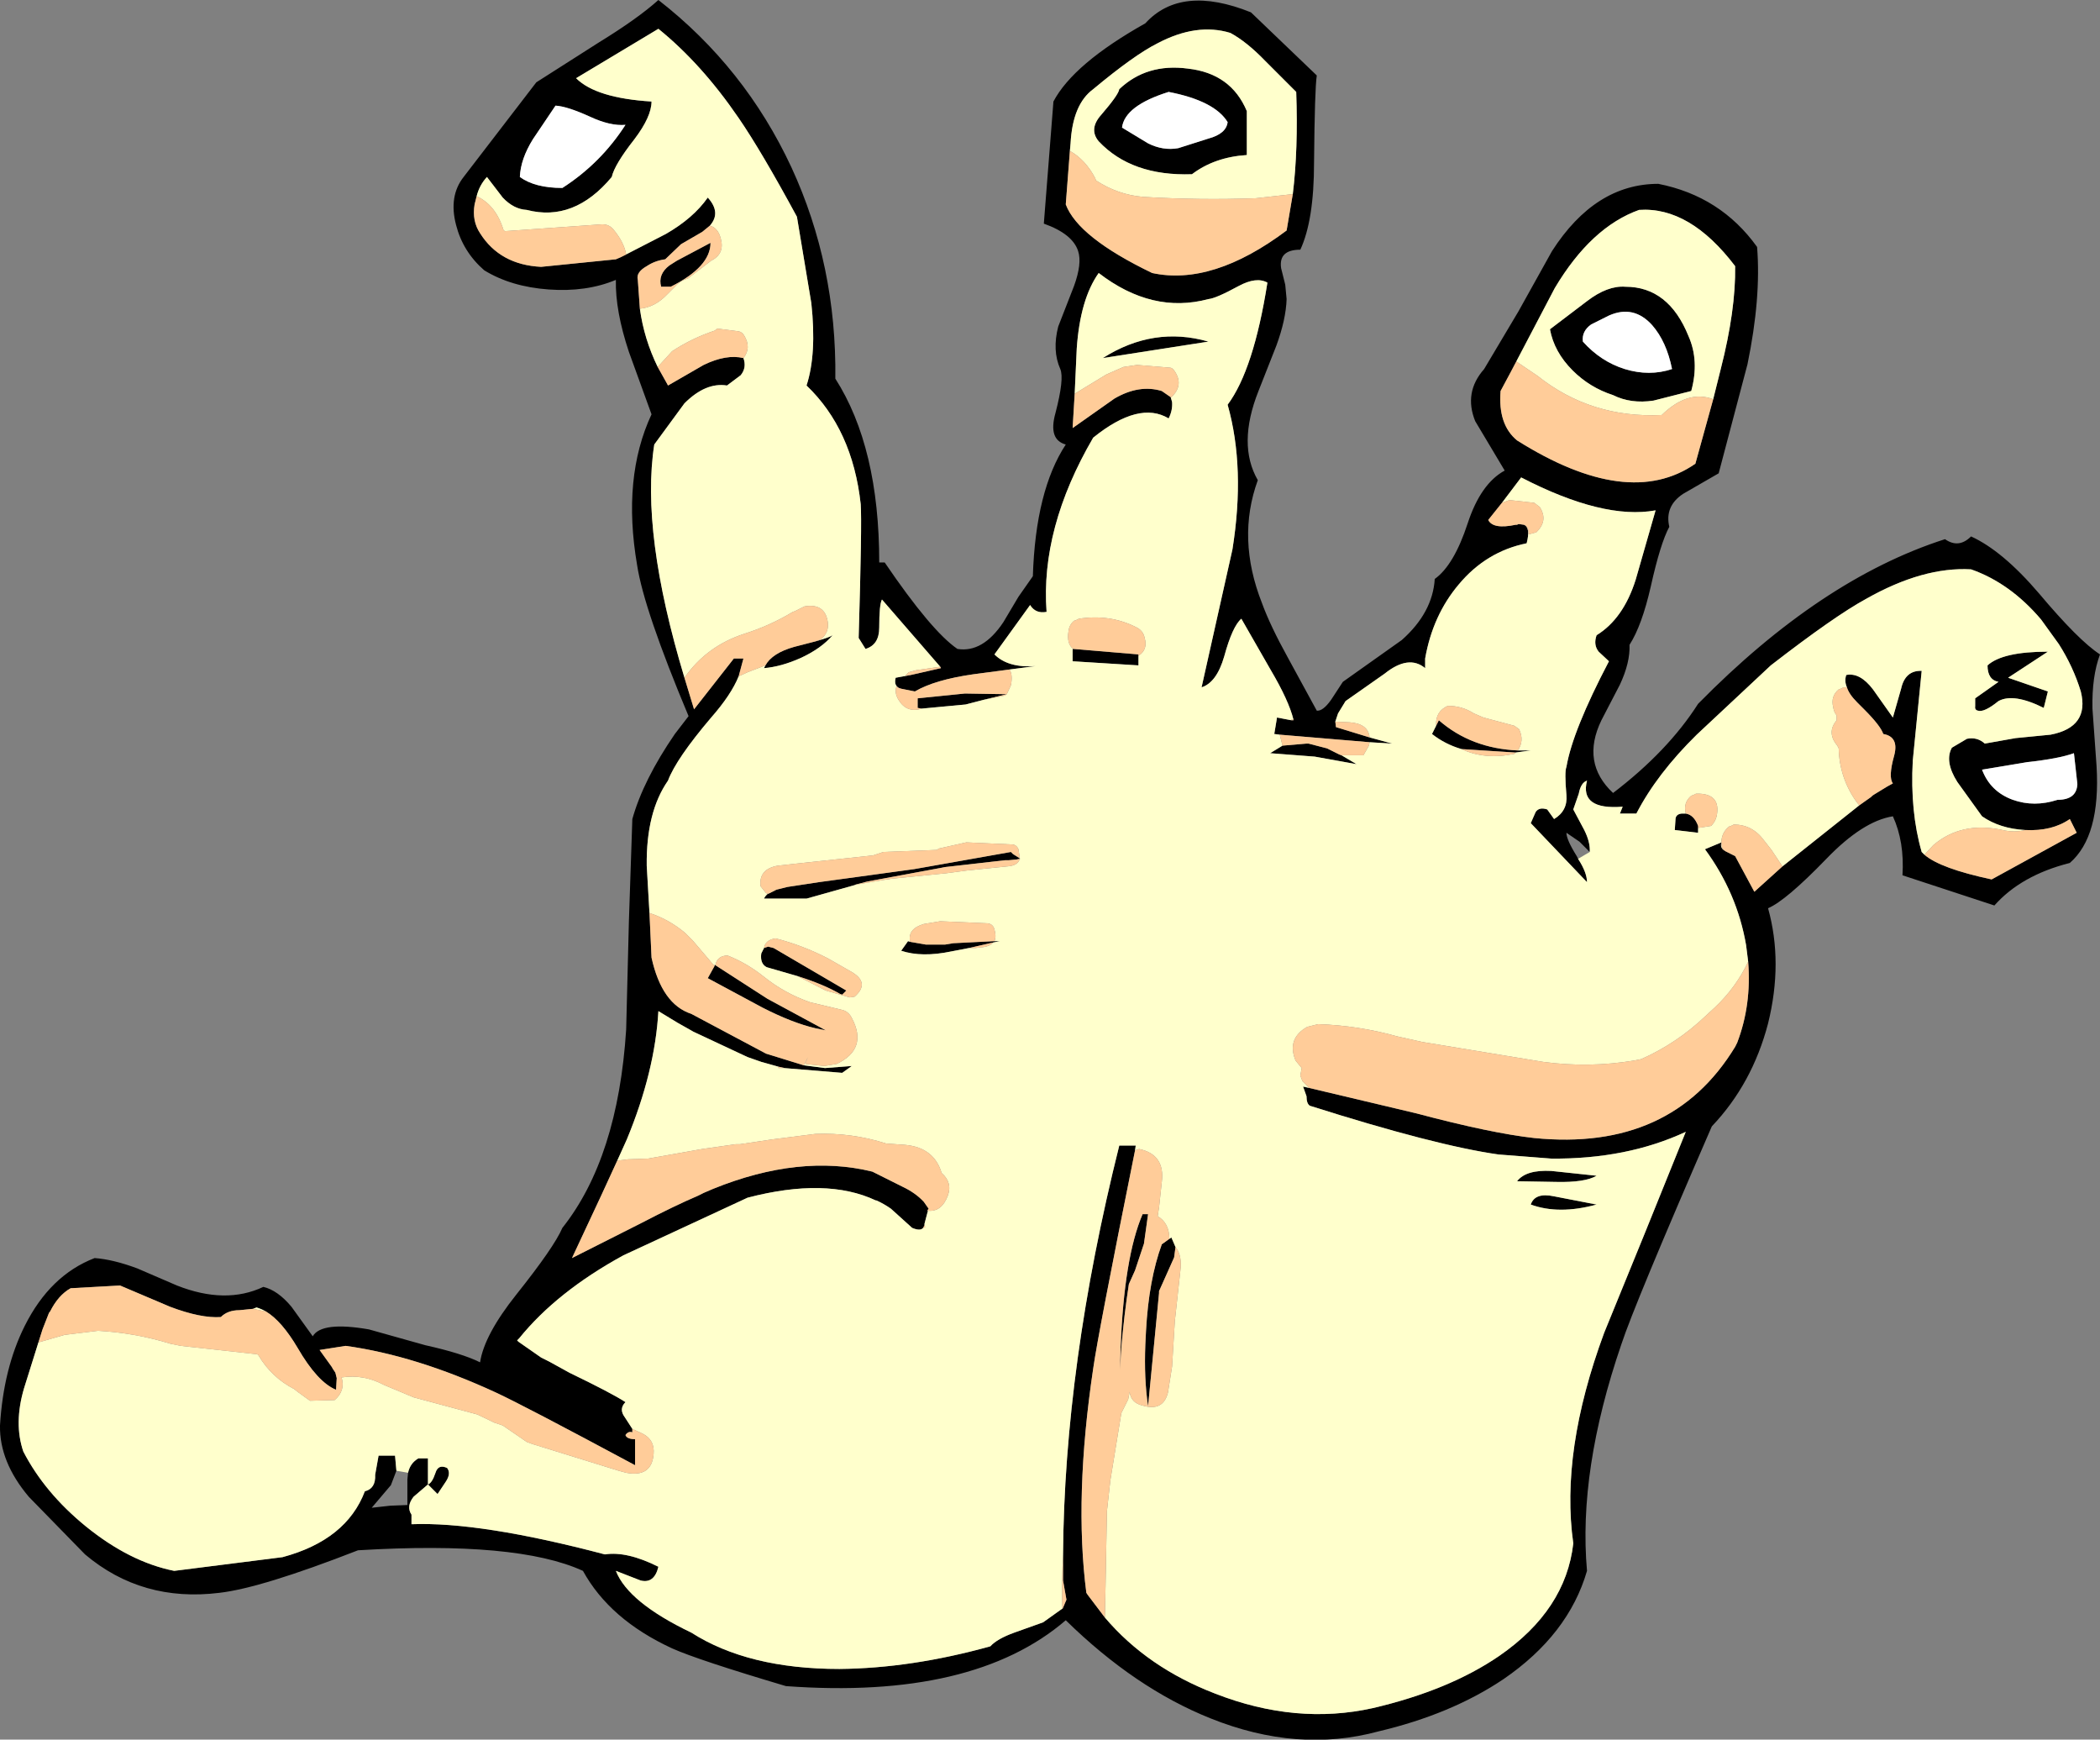
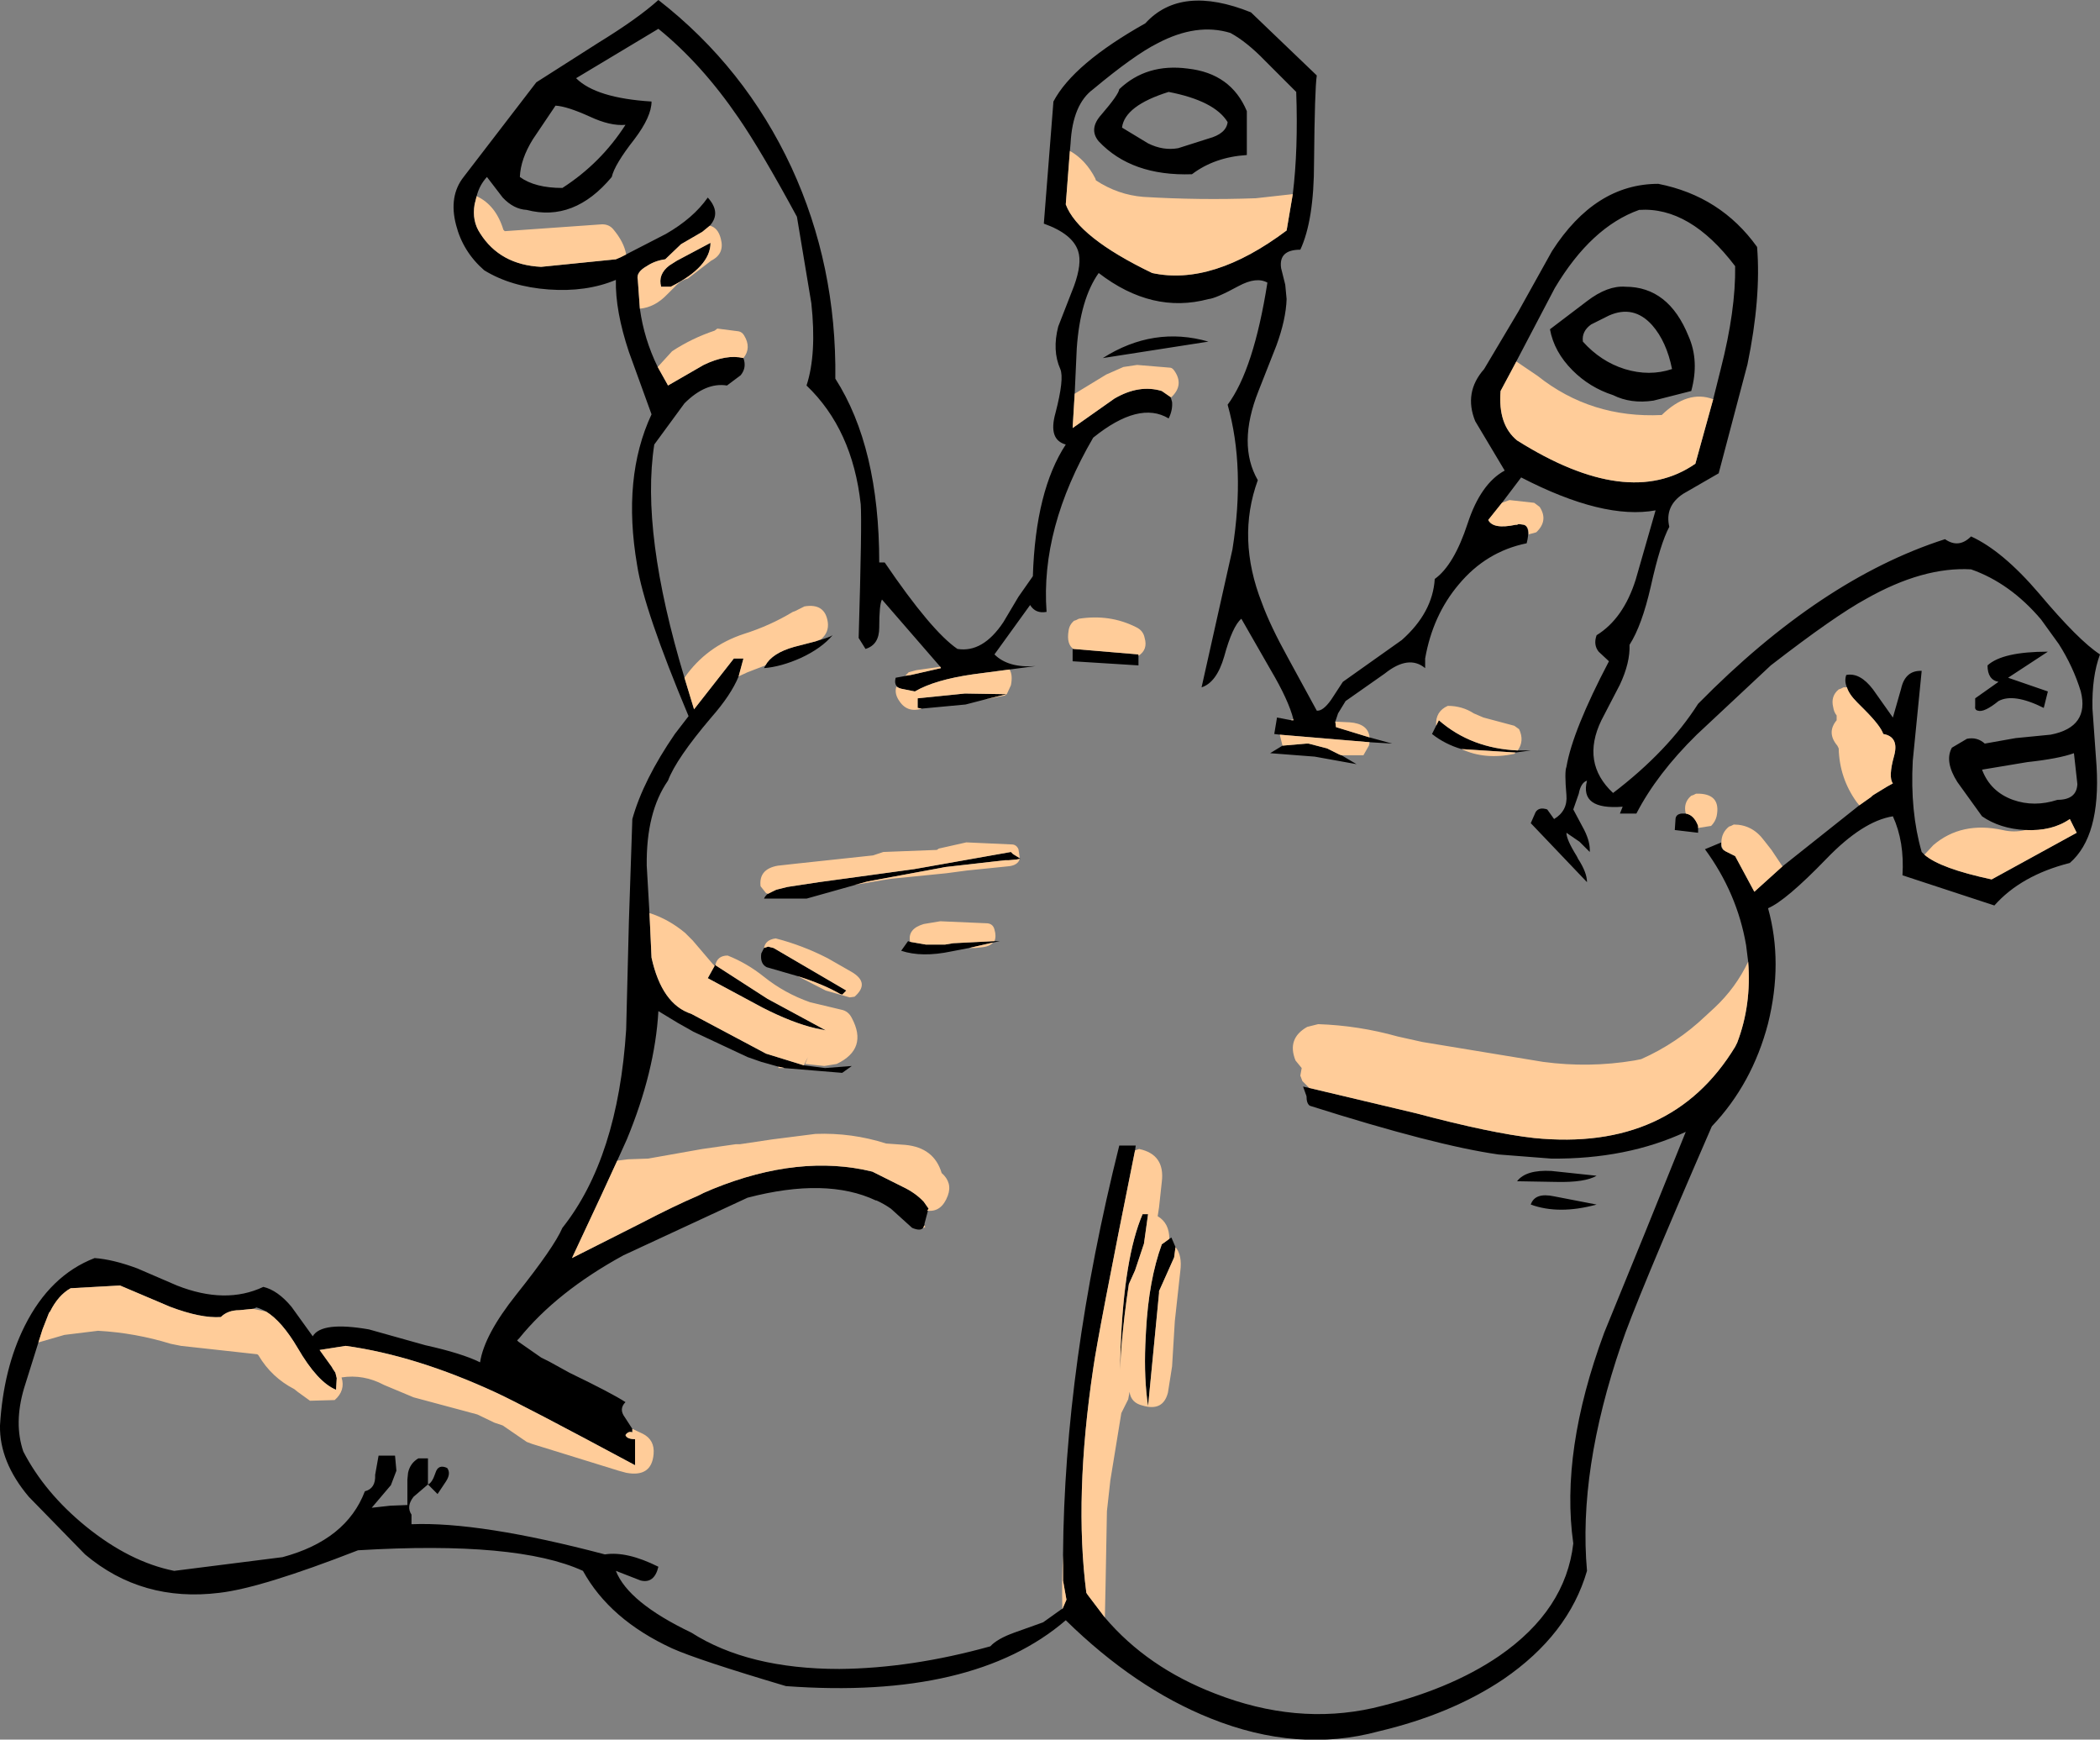
<svg xmlns="http://www.w3.org/2000/svg" height="126.8px" width="153.1px">
  <rect width="100%" height="100%" fill="#808080" stroke="none" />
  <g transform="matrix(1.0, 0.0, 0.0, 1.0, 76.05, 63.45)">
    <path d="M18.2 -49.3 Q18.6 -52.55 18.45 -56.75 L16.2 -59.0 Q14.85 -60.4 13.65 -61.05 11.2 -61.8 8.35 -60.3 6.65 -59.45 3.65 -56.95 2.15 -55.85 2.0 -53.0 L1.95 -52.45 1.65 -48.55 Q2.55 -46.15 7.95 -43.55 12.35 -42.6 17.75 -46.65 L18.2 -49.3 M4.25 -55.1 Q5.5 -56.55 5.55 -56.95 7.55 -58.85 10.55 -58.45 13.7 -58.1 14.85 -55.35 L14.85 -52.15 Q12.5 -52.0 10.85 -50.75 6.45 -50.6 4.05 -53.15 3.3 -54.05 4.25 -55.1 M7.65 -53.0 Q8.75 -52.45 9.85 -52.65 L12.05 -53.35 Q13.35 -53.7 13.45 -54.55 12.5 -56.1 9.15 -56.75 5.95 -55.75 5.75 -54.15 L7.65 -53.0 M7.45 -61.75 Q10.05 -64.6 15.15 -62.55 L19.95 -57.95 Q19.8 -57.0 19.75 -51.6 19.75 -47.4 18.75 -45.25 17.15 -45.25 17.35 -43.9 L17.65 -42.7 17.75 -41.65 Q17.7 -40.15 17.0 -38.25 L15.7 -34.95 Q14.15 -31.05 15.65 -28.45 14.1 -24.2 15.95 -19.5 16.55 -17.85 17.85 -15.5 L19.95 -11.65 Q20.4 -11.6 21.0 -12.45 L21.85 -13.75 26.15 -16.8 Q28.4 -18.8 28.55 -21.25 29.95 -22.25 30.95 -25.3 31.9 -28.2 33.65 -29.15 L31.5 -32.75 Q30.65 -34.85 32.15 -36.55 L34.65 -40.75 37.1 -45.15 Q40.25 -50.05 44.85 -50.05 49.4 -49.15 52.05 -45.45 52.35 -41.75 51.35 -36.9 L49.25 -28.95 46.65 -27.45 Q45.3 -26.55 45.65 -25.05 45.0 -23.85 44.3 -20.7 43.65 -17.85 42.75 -16.45 42.8 -15.15 42.05 -13.55 L40.7 -10.95 Q39.2 -7.85 41.55 -5.65 45.55 -8.7 47.75 -12.15 56.7 -21.25 65.75 -24.15 66.75 -23.45 67.65 -24.35 69.95 -23.3 72.6 -20.2 75.5 -16.75 77.05 -15.75 76.45 -14.15 76.5 -11.8 L76.8 -7.6 Q77.1 -2.5 74.85 -0.55 71.3 0.35 69.35 2.55 L62.65 0.35 Q62.8 -2.1 61.95 -3.95 59.75 -3.6 57.1 -0.85 54.15 2.2 52.85 2.75 53.95 6.7 52.85 11.15 51.7 15.55 48.75 18.65 43.1 31.65 42.15 34.55 39.0 43.75 39.65 51.05 38.3 55.7 33.55 58.95 29.75 61.5 24.45 62.75 18.55 64.35 12.2 61.8 6.7 59.6 1.65 54.65 -5.1 60.45 -18.75 59.45 -25.15 57.55 -27.05 56.7 -31.6 54.6 -33.55 51.05 -38.35 48.85 -49.95 49.55 -57.0 52.3 -60.05 52.65 -65.7 53.35 -69.85 49.85 L-73.95 45.65 Q-76.1 43.1 -76.05 40.45 -75.8 36.3 -74.25 33.2 -72.4 29.5 -69.15 28.25 -67.8 28.35 -66.05 29.0 L-63.15 30.25 Q-59.6 31.65 -56.85 30.35 -55.8 30.6 -54.8 31.8 L-53.25 33.95 Q-52.6 32.85 -49.15 33.45 L-45.05 34.6 Q-42.35 35.2 -41.05 35.85 -40.75 33.85 -38.4 30.9 -35.65 27.45 -35.05 26.05 -31.0 20.95 -30.4 11.6 L-30.2 3.7 -29.95 -3.75 Q-29.15 -6.6 -26.85 -9.95 L-25.85 -11.25 Q-29.1 -19.0 -29.6 -22.25 -30.7 -28.65 -28.55 -33.25 L-30.2 -37.8 Q-31.2 -40.8 -31.15 -43.05 -33.3 -42.15 -36.05 -42.35 -38.8 -42.55 -40.75 -43.75 -42.3 -45.1 -42.8 -47.05 -43.35 -49.15 -42.25 -50.55 L-36.95 -57.45 -32.4 -60.35 Q-29.55 -62.1 -28.05 -63.45 -21.75 -58.55 -18.35 -51.25 -15.05 -44.1 -15.15 -35.85 -11.95 -30.85 -11.95 -22.45 L-11.55 -22.45 Q-8.15 -17.45 -6.25 -16.15 -4.4 -15.85 -2.9 -18.1 L-1.8 -19.95 -0.75 -21.45 Q-0.55 -27.7 1.65 -31.05 0.35 -31.4 0.9 -33.35 1.55 -35.85 1.25 -36.55 0.65 -37.9 1.1 -39.65 L2.25 -42.6 Q2.85 -44.25 2.55 -45.15 2.15 -46.4 0.05 -47.15 L0.75 -56.05 Q2.2 -58.8 7.45 -61.75 M39.95 -39.8 Q39.25 -39.3 39.35 -38.55 40.65 -37.1 42.4 -36.55 44.2 -36.0 45.85 -36.55 45.45 -38.55 44.4 -39.75 43.05 -41.25 41.25 -40.45 L39.95 -39.8 M39.65 -41.5 Q41.15 -42.65 42.45 -42.55 45.6 -42.55 47.05 -38.95 47.85 -37.15 47.25 -34.95 L44.5 -34.25 Q42.85 -34.0 41.55 -34.65 39.85 -35.2 38.6 -36.45 37.25 -37.8 36.95 -39.45 L39.65 -41.5 M34.1 -36.35 L33.35 -34.95 Q33.15 -32.5 34.55 -31.35 42.65 -26.25 47.55 -29.65 L48.85 -34.35 49.4 -36.55 Q50.5 -40.85 50.45 -44.05 47.15 -48.4 43.45 -48.15 39.95 -46.9 37.3 -42.45 L34.1 -36.35 M33.45 -26.8 L32.45 -25.55 Q32.8 -24.85 34.45 -25.2 L34.55 -25.2 34.65 -25.25 34.7 -25.25 35.05 -25.2 Q35.55 -25.0 35.25 -23.85 32.3 -23.25 30.3 -20.85 28.4 -18.6 27.85 -15.45 L27.85 -14.75 Q26.65 -15.75 24.9 -14.35 L22.05 -12.35 21.5 -11.45 21.3 -10.85 21.35 -10.45 23.8 -9.7 25.45 -9.25 23.8 -9.35 17.25 -9.9 16.85 -9.95 17.05 -11.15 18.1 -10.95 18.25 -10.95 18.25 -11.0 Q17.9 -12.4 16.6 -14.6 L14.45 -18.35 Q13.8 -17.8 13.2 -15.6 12.65 -13.7 11.55 -13.35 L13.8 -23.4 Q14.75 -29.35 13.45 -33.95 15.35 -36.5 16.35 -42.85 15.55 -43.3 14.25 -42.6 12.6 -41.7 12.05 -41.65 7.95 -40.55 4.05 -43.55 2.7 -41.65 2.45 -38.05 L2.3 -34.75 2.15 -32.25 5.2 -34.4 Q7.0 -35.45 8.65 -34.95 L9.3 -34.5 9.4 -34.15 Q9.45 -33.55 9.15 -32.95 7.0 -34.25 3.65 -31.55 -0.2 -24.95 0.25 -18.85 -0.55 -18.7 -0.95 -19.35 L-3.55 -15.75 Q-2.55 -14.75 -0.55 -14.9 L-2.45 -14.65 -5.1 -14.3 Q-7.9 -13.9 -9.35 -13.05 L-10.35 -13.25 -10.5 -13.3 Q-10.9 -13.5 -10.75 -14.05 L-9.65 -14.25 -7.45 -14.75 -7.5 -14.85 -11.75 -19.75 Q-11.95 -19.4 -11.95 -17.7 -11.95 -16.45 -12.95 -16.15 L-13.45 -16.95 Q-13.2 -25.35 -13.3 -26.7 -13.9 -32.15 -17.25 -35.35 -16.5 -37.65 -16.9 -41.35 L-17.95 -47.65 Q-20.55 -52.45 -22.2 -54.85 -24.9 -58.8 -28.05 -61.35 L-34.05 -57.75 Q-32.6 -56.3 -28.55 -56.05 -28.55 -54.95 -29.8 -53.3 -31.25 -51.45 -31.45 -50.55 -34.2 -47.25 -37.65 -48.15 -38.6 -48.2 -39.4 -49.05 L-40.55 -50.55 Q-41.1 -49.95 -41.3 -49.15 L-41.45 -48.55 Q-41.65 -47.35 -41.05 -46.45 -39.6 -44.15 -36.6 -44.0 L-31.15 -44.55 -30.8 -44.7 -27.5 -46.4 Q-25.5 -47.55 -24.45 -49.05 -23.45 -47.95 -24.3 -47.0 L-24.85 -46.55 -26.4 -45.65 -27.55 -44.55 Q-28.3 -44.45 -28.9 -44.05 -29.7 -43.6 -29.55 -43.05 L-29.4 -40.95 Q-29.1 -38.75 -28.1 -36.7 L-27.4 -35.45 -27.35 -35.35 -24.75 -36.85 Q-23.1 -37.65 -21.85 -37.35 -21.6 -36.65 -22.05 -36.1 L-23.05 -35.35 Q-24.6 -35.6 -26.15 -34.05 L-28.35 -31.05 Q-29.35 -24.65 -26.15 -14.05 L-25.45 -11.75 -22.55 -15.45 -21.85 -15.45 -22.2 -14.15 Q-22.75 -12.8 -24.2 -11.15 -26.75 -8.15 -27.35 -6.55 -28.95 -4.25 -28.9 -0.35 L-28.7 3.1 -28.55 6.35 Q-27.8 9.75 -25.65 10.45 L-20.2 13.35 -17.45 14.2 -15.9 14.4 -13.95 14.25 -14.65 14.75 -18.9 14.4 -18.85 14.4 -19.3 14.3 -20.55 13.95 -21.55 13.6 -25.5 11.75 -26.65 11.1 -28.05 10.25 Q-28.3 14.65 -30.35 19.6 L-31.05 21.15 -32.2 23.65 -34.35 28.25 -29.3 25.7 Q-26.9 24.45 -25.15 23.7 L-24.75 23.5 -24.05 23.2 Q-17.75 20.65 -12.45 21.95 L-10.25 23.05 Q-9.3 23.5 -8.7 24.15 L-8.35 24.65 -8.45 24.8 -8.4 24.8 -8.65 25.75 -8.65 25.85 -8.75 26.05 Q-8.95 26.3 -9.55 26.05 L-11.1 24.65 Q-11.6 24.3 -12.15 24.05 L-12.2 24.05 Q-15.8 22.35 -21.55 23.85 L-30.6 28.05 Q-35.45 30.7 -38.2 34.1 L-38.35 34.25 -38.25 34.35 -36.6 35.5 -36.0 35.8 -34.55 36.6 -34.45 36.65 Q-31.45 38.1 -30.45 38.75 -30.95 39.25 -30.5 39.85 L-29.95 40.7 -29.95 40.95 Q-30.25 40.85 -30.45 41.15 -30.35 41.45 -29.75 41.45 L-29.75 43.35 Q-37.85 39.0 -39.9 38.05 -45.75 35.35 -50.85 34.65 L-52.75 34.95 -51.85 36.2 -51.8 36.3 -51.6 36.6 -51.5 37.0 -51.55 37.85 Q-52.9 37.3 -54.35 34.8 -55.5 32.85 -56.65 32.15 -57.0 31.95 -57.35 31.85 L-57.6 31.95 -58.6 32.05 Q-59.45 32.05 -59.95 32.55 -61.4 32.65 -63.65 31.8 L-67.3 30.25 -70.9 30.45 Q-71.8 30.95 -72.4 32.15 L-72.45 32.2 -72.5 32.3 -72.95 33.45 -73.25 34.4 -74.3 37.75 Q-75.05 40.3 -74.35 42.35 -72.8 45.35 -69.8 47.8 -66.6 50.4 -63.35 51.05 L-55.45 50.05 Q-50.8 48.8 -49.45 45.25 -48.65 45.05 -48.7 44.05 L-48.45 42.65 -47.25 42.65 -47.15 43.75 -47.55 44.8 -48.95 46.45 -47.6 46.3 -46.35 46.25 -46.35 44.4 -46.3 43.9 Q-46.15 43.2 -45.55 42.85 L-44.85 42.85 -44.85 44.75 -45.9 45.65 Q-46.45 46.35 -46.05 46.95 L-46.05 47.65 Q-41.05 47.45 -31.95 49.85 -30.35 49.6 -28.05 50.75 -28.35 52.0 -29.35 51.75 L-31.15 51.05 Q-30.25 53.35 -25.65 55.55 -21.5 58.2 -14.85 58.2 -9.6 58.15 -3.85 56.55 -3.35 56.0 -2.1 55.55 L0.0 54.8 1.4 53.8 1.4 53.85 1.7 53.15 1.45 51.75 1.45 49.9 Q1.55 36.05 5.55 20.05 L6.75 20.05 6.7 20.4 Q4.0 33.8 3.65 36.3 2.25 45.7 3.15 52.65 L3.25 52.8 4.5 54.45 Q7.6 58.1 12.55 60.0 18.45 62.3 24.05 61.05 29.6 59.75 33.25 57.25 38.1 53.9 38.65 49.05 37.7 42.35 40.9 33.7 L43.9 26.35 46.85 19.05 Q42.55 21.05 37.05 21.0 L33.2 20.7 Q28.6 20.05 19.45 17.15 19.2 17.0 19.2 16.45 L18.95 15.75 19.4 15.85 27.2 17.7 Q32.65 19.15 35.8 19.5 45.8 20.5 50.45 12.85 L50.6 12.55 Q51.65 9.8 51.4 6.65 L51.25 5.45 Q50.6 1.65 48.25 -1.55 L49.45 -2.05 Q49.35 -1.7 49.6 -1.5 L49.75 -1.4 50.45 -1.05 51.85 1.55 53.9 -0.3 59.5 -4.75 60.35 -5.35 60.45 -5.45 60.6 -5.55 61.5 -6.1 61.95 -6.35 Q61.6 -6.8 62.05 -8.4 62.4 -9.75 61.25 -9.95 61.05 -10.55 59.85 -11.75 L59.45 -12.15 59.35 -12.25 Q58.75 -12.85 58.6 -13.35 58.4 -13.8 58.55 -14.25 59.55 -14.45 60.5 -13.2 L61.95 -11.15 62.55 -13.25 Q62.85 -14.6 64.05 -14.55 L63.4 -8.0 Q63.2 -4.3 64.05 -1.35 L64.25 -1.15 Q65.4 -0.15 69.15 0.65 L75.35 -2.75 74.85 -3.75 Q73.55 -2.85 71.6 -2.95 69.75 -3.05 68.45 -3.95 L66.65 -6.45 Q65.7 -7.95 66.25 -8.95 L67.35 -9.6 Q68.1 -9.75 68.65 -9.25 L70.9 -9.65 73.45 -9.9 Q76.3 -10.45 75.65 -13.05 75.1 -14.85 74.05 -16.5 L72.75 -18.3 Q70.5 -20.95 67.65 -21.95 64.15 -22.15 60.0 -19.8 57.7 -18.55 53.05 -14.95 L47.65 -9.9 Q44.75 -7.05 43.25 -4.15 L42.05 -4.15 42.25 -4.65 Q39.1 -4.4 39.65 -6.55 39.2 -6.4 39.05 -5.6 L38.65 -4.45 39.45 -2.95 Q39.9 -2.05 39.85 -1.35 L39.1 -2.1 38.15 -2.75 Q38.15 -2.25 38.9 -1.05 L39.0 -0.85 Q39.65 0.15 39.65 0.85 L35.55 -3.45 35.9 -4.25 Q36.15 -4.65 36.75 -4.45 L37.25 -3.75 Q38.25 -4.35 38.15 -5.5 38.0 -7.2 38.15 -7.55 38.6 -10.2 41.25 -15.25 L40.5 -15.95 Q40.1 -16.45 40.35 -17.15 42.3 -18.35 43.2 -21.2 L44.65 -26.25 Q40.85 -25.55 34.85 -28.65 L33.45 -26.8 M4.35 -37.35 Q8.05 -39.7 12.05 -38.55 L4.35 -37.35 M6.95 -15.65 L6.95 -14.95 2.15 -15.25 2.15 -16.15 2.2 -16.15 6.95 -15.75 6.95 -15.65 M21.75 -8.4 L22.85 -7.75 19.8 -8.3 16.55 -8.55 17.45 -9.1 19.2 -9.25 19.3 -9.25 19.35 -9.25 20.7 -8.9 21.2 -8.65 21.6 -8.45 21.75 -8.4 M30.5 -8.85 Q29.3 -9.2 28.35 -9.95 L28.65 -10.55 28.85 -10.95 Q31.2 -8.9 34.6 -8.75 L35.55 -8.75 34.45 -8.6 34.4 -8.6 30.5 -8.85 M47.75 -3.1 L47.75 -2.75 46.05 -2.95 46.1 -3.7 Q46.1 -4.1 46.55 -4.15 L46.85 -4.15 Q47.45 -4.05 47.75 -3.25 L47.75 -3.1 M69.65 -13.75 Q68.85 -13.9 68.85 -14.95 69.95 -15.95 73.25 -15.95 L70.35 -14.05 73.25 -13.05 72.95 -11.85 Q70.75 -12.95 69.65 -12.35 68.6 -11.5 68.15 -11.65 67.9 -11.7 67.95 -12.0 L67.95 -12.55 69.65 -13.75 M68.45 -7.35 Q69.05 -5.75 70.7 -5.15 72.25 -4.6 73.95 -5.15 75.35 -5.15 75.4 -6.3 L75.15 -8.55 Q74.05 -8.15 71.75 -7.9 L68.45 -7.35 M34.55 22.65 Q35.2 21.8 37.05 21.9 L40.35 22.25 Q39.5 22.75 37.4 22.7 L34.55 22.65 M37.25 23.75 L40.35 24.35 Q37.6 25.1 35.55 24.35 35.85 23.45 37.25 23.75 M9.2 26.85 L9.35 26.75 9.65 27.45 9.55 28.2 9.35 28.65 8.5 30.55 8.45 30.65 8.45 30.85 8.45 30.8 7.65 39.05 Q7.35 37.05 7.45 34.55 L7.5 33.55 Q7.7 29.85 8.65 27.25 L9.2 26.85 M6.25 30.15 Q5.9 32.4 5.7 34.8 L5.6 36.4 5.65 34.75 Q5.9 28.2 7.25 25.05 L7.65 25.05 7.35 27.2 6.7 29.15 6.25 30.15 M8.5 30.55 L8.55 30.45 8.5 30.55 M-37.2 -53.3 Q-38.1 -51.85 -38.15 -50.55 -37.05 -49.75 -35.05 -49.75 -32.25 -51.55 -30.45 -54.35 -31.55 -54.25 -33.05 -54.95 -34.7 -55.7 -35.55 -55.75 L-37.2 -53.3 M-26.7 -44.45 L-24.25 -45.75 Q-24.25 -44.0 -27.15 -42.55 L-27.85 -42.55 Q-28.1 -43.45 -27.25 -44.1 L-26.7 -44.45 M-16.6 -16.7 Q-15.55 -17.0 -15.35 -17.15 -16.15 -16.2 -17.65 -15.5 -19.1 -14.85 -20.35 -14.75 L-20.25 -14.95 Q-19.75 -15.85 -18.15 -16.3 L-16.6 -16.7 M-8.85 -11.8 L-9.15 -11.85 -9.15 -12.55 -5.7 -12.9 -2.65 -12.85 -4.3 -12.45 -5.65 -12.1 -8.85 -11.8 M-2.2 -1.2 L-1.65 -0.85 -1.7 -0.85 -1.95 -0.8 -2.5 -0.75 -2.75 -0.75 -7.15 -0.25 -7.4 -0.2 -12.8 0.8 -17.25 2.05 -20.35 2.05 Q-20.15 1.6 -19.45 1.4 L-18.65 1.2 -16.35 0.85 -9.4 -0.1 -2.35 -1.35 -2.2 -1.2 M-5.4 5.65 L-6.7 5.9 Q-8.85 6.35 -10.35 5.85 L-9.85 5.15 -9.7 5.2 -8.55 5.4 -7.15 5.4 -6.55 5.3 -3.55 5.15 -3.15 5.15 -3.65 5.25 -5.4 5.65 M-20.35 5.65 L-20.05 5.55 -19.65 5.65 -14.35 8.75 -14.65 9.05 -14.8 9.0 Q-16.0 8.3 -17.9 7.7 L-20.15 7.05 Q-20.65 6.8 -20.55 6.05 L-20.35 5.65 M-23.9 6.9 L-20.1 9.35 -16.4 11.35 -15.85 11.65 -16.6 11.5 Q-18.3 11.1 -20.45 10.0 L-24.45 7.85 -23.95 6.95 -23.95 6.85 -23.9 6.9 M-44.85 44.75 Q-44.55 44.65 -44.3 43.9 -44.1 43.25 -43.45 43.55 -43.15 43.95 -43.55 44.55 L-44.15 45.45 -44.85 44.75" fill="#000000" fill-rule="evenodd" stroke="none" />
-     <path d="M7.65 -53.0 L5.75 -54.15 Q5.95 -55.75 9.15 -56.75 12.5 -56.1 13.45 -54.55 13.35 -53.7 12.05 -53.35 L9.85 -52.65 Q8.75 -52.45 7.65 -53.0 M39.95 -39.8 L41.25 -40.45 Q43.05 -41.25 44.4 -39.75 45.45 -38.55 45.85 -36.55 44.2 -36.0 42.4 -36.55 40.65 -37.1 39.35 -38.55 39.25 -39.3 39.95 -39.8 M68.45 -7.35 L71.75 -7.9 Q74.05 -8.15 75.15 -8.55 L75.4 -6.3 Q75.35 -5.15 73.95 -5.15 72.25 -4.6 70.7 -5.15 69.05 -5.75 68.45 -7.35 M-37.2 -53.3 L-35.55 -55.75 Q-34.7 -55.7 -33.05 -54.95 -31.55 -54.25 -30.45 -54.35 -32.25 -51.55 -35.05 -49.75 -37.05 -49.75 -38.15 -50.55 -38.1 -51.85 -37.2 -53.3" fill="#ffffff" fill-rule="evenodd" stroke="none" />
-     <path d="M1.95 -52.45 L2.0 -53.0 Q2.15 -55.85 3.65 -56.95 6.65 -59.45 8.35 -60.3 11.2 -61.8 13.65 -61.05 14.85 -60.4 16.2 -59.0 L18.45 -56.75 Q18.6 -52.55 18.2 -49.3 L15.5 -49.0 Q11.4 -48.85 7.3 -49.1 5.45 -49.25 3.85 -50.3 L3.8 -50.45 Q3.1 -51.8 1.95 -52.45 M4.25 -55.1 Q3.3 -54.05 4.05 -53.15 6.45 -50.6 10.85 -50.75 12.5 -52.0 14.85 -52.15 L14.85 -55.35 Q13.7 -58.1 10.55 -58.45 7.55 -58.85 5.55 -56.95 5.5 -56.55 4.25 -55.1 M39.65 -41.5 L36.95 -39.45 Q37.25 -37.8 38.6 -36.45 39.85 -35.2 41.55 -34.65 42.85 -34.0 44.5 -34.25 L47.25 -34.95 Q47.85 -37.15 47.05 -38.95 45.6 -42.55 42.45 -42.55 41.15 -42.65 39.65 -41.5 M34.1 -36.35 L37.3 -42.45 Q39.95 -46.9 43.45 -48.15 47.15 -48.4 50.45 -44.05 50.5 -40.85 49.4 -36.55 L48.85 -34.35 Q47.0 -35.05 45.1 -33.2 39.95 -32.95 36.05 -36.05 L34.5 -37.1 34.1 -36.35 M33.45 -26.8 L34.85 -28.65 Q40.85 -25.55 44.65 -26.25 L43.2 -21.2 Q42.3 -18.35 40.35 -17.15 40.1 -16.45 40.5 -15.95 L41.25 -15.25 Q38.6 -10.2 38.15 -7.55 38.0 -7.2 38.15 -5.5 38.25 -4.35 37.25 -3.75 L36.75 -4.45 Q36.15 -4.65 35.9 -4.25 L35.55 -3.45 39.65 0.85 Q39.65 0.15 39.0 -0.85 L39.85 -1.35 Q39.9 -2.05 39.45 -2.95 L38.65 -4.45 39.05 -5.6 Q39.2 -6.4 39.65 -6.55 39.1 -4.4 42.25 -4.65 L42.05 -4.15 43.25 -4.15 Q44.75 -7.05 47.65 -9.9 L53.05 -14.95 Q57.7 -18.55 60.0 -19.8 64.15 -22.15 67.65 -21.95 70.5 -20.95 72.75 -18.3 L74.05 -16.5 Q75.1 -14.85 75.65 -13.05 76.3 -10.45 73.45 -9.9 L70.9 -9.65 68.65 -9.25 Q68.1 -9.75 67.35 -9.6 L66.25 -8.95 Q65.7 -7.95 66.65 -6.45 L68.45 -3.95 Q69.75 -3.05 71.6 -2.95 70.8 -2.75 69.95 -2.95 66.95 -3.6 64.9 -1.85 L64.25 -1.15 64.05 -1.35 Q63.2 -4.3 63.4 -8.0 L64.05 -14.55 Q62.85 -14.6 62.55 -13.25 L61.95 -11.15 60.5 -13.2 Q59.55 -14.45 58.55 -14.25 58.4 -13.8 58.6 -13.35 L58.35 -13.35 58.15 -13.25 58.0 -13.2 Q57.4 -12.7 57.6 -11.9 57.65 -11.55 57.85 -11.3 L57.85 -10.95 Q57.1 -10.05 57.9 -9.1 L58.0 -8.9 Q58.05 -6.75 59.3 -5.0 L59.5 -4.75 53.9 -0.3 53.1 -1.5 52.55 -2.2 Q51.7 -3.35 50.35 -3.35 L50.15 -3.25 50.0 -3.2 Q49.45 -2.75 49.45 -2.05 L48.25 -1.55 Q50.6 1.65 51.25 5.45 L51.4 6.65 Q50.5 8.55 48.95 10.0 L48.3 10.6 Q46.2 12.6 43.6 13.75 L43.1 13.85 Q39.8 14.4 36.45 13.95 L27.65 12.5 25.85 12.1 Q23.0 11.3 20.05 11.2 L19.25 11.4 Q17.75 12.25 18.4 13.85 L18.85 14.4 18.75 14.95 18.9 15.35 19.4 15.85 18.95 15.75 19.2 16.45 Q19.2 17.0 19.45 17.15 28.6 20.05 33.2 20.7 L37.05 21.0 Q42.55 21.05 46.85 19.05 L43.9 26.35 40.9 33.7 Q37.7 42.35 38.65 49.05 38.1 53.9 33.25 57.25 29.6 59.75 24.05 61.05 18.45 62.3 12.55 60.0 7.6 58.1 4.5 54.45 L4.55 52.15 4.65 46.7 4.9 44.45 5.7 39.55 6.2 38.55 6.3 38.0 Q6.4 38.8 7.25 39.0 8.75 39.45 9.1 38.05 L9.4 36.15 9.6 32.85 10.0 29.2 Q10.15 28.05 9.65 27.45 L9.35 26.75 9.2 26.85 Q9.2 25.7 8.35 25.2 L8.45 24.55 8.65 22.7 Q8.9 20.7 7.0 20.3 L6.7 20.4 6.75 20.05 5.55 20.05 Q1.55 36.05 1.45 49.9 1.35 51.85 1.4 53.8 L0.0 54.8 -2.1 55.55 Q-3.35 56.0 -3.85 56.55 -9.6 58.15 -14.85 58.2 -21.5 58.2 -25.65 55.55 -30.25 53.35 -31.15 51.05 L-29.35 51.75 Q-28.35 52.0 -28.05 50.75 -30.35 49.6 -31.95 49.85 -41.05 47.45 -46.05 47.65 L-46.05 46.95 Q-46.45 46.35 -45.9 45.65 L-44.85 44.75 -44.85 42.85 -45.55 42.85 Q-46.15 43.2 -46.3 43.9 L-47.15 43.75 -47.25 42.65 -48.45 42.65 -48.7 44.05 Q-48.65 45.05 -49.45 45.25 -50.8 48.8 -55.45 50.05 L-63.35 51.05 Q-66.6 50.4 -69.8 47.8 -72.8 45.35 -74.35 42.35 -75.05 40.3 -74.3 37.75 L-73.25 34.4 -71.35 33.85 -68.9 33.55 Q-66.2 33.7 -63.6 34.5 L-62.85 34.65 -57.4 35.25 Q-57.25 35.25 -57.2 35.35 -56.25 36.95 -54.6 37.8 L-54.35 38.0 -53.45 38.65 -51.65 38.6 Q-50.85 37.9 -51.15 36.95 -49.55 36.7 -48.05 37.5 L-45.9 38.4 -41.25 39.65 -40.0 40.25 -39.4 40.45 -37.65 41.65 -37.25 41.8 -30.95 43.75 -30.4 43.9 Q-28.55 44.25 -28.4 42.55 -28.3 41.5 -29.2 41.05 L-29.95 40.7 -30.5 39.85 Q-30.95 39.25 -30.45 38.75 -31.45 38.1 -34.45 36.65 L-34.55 36.6 -36.0 35.8 -36.6 35.5 -38.25 34.35 -38.35 34.25 -38.2 34.1 Q-35.45 30.7 -30.6 28.05 L-21.55 23.85 Q-15.8 22.35 -12.2 24.05 L-12.15 24.05 Q-11.6 24.3 -11.1 24.65 L-9.55 26.05 Q-8.95 26.3 -8.75 26.05 L-8.6 26.0 -8.65 25.85 -8.65 25.75 -8.4 24.8 Q-7.4 24.9 -6.95 23.7 -6.6 22.75 -7.4 22.05 -7.95 20.2 -10.05 20.0 L-11.45 19.9 Q-13.95 19.1 -16.6 19.2 L-19.75 19.6 -22.1 19.95 -22.4 19.95 -24.85 20.3 -28.8 21.0 -30.25 21.05 -31.05 21.15 -30.35 19.6 Q-28.3 14.65 -28.05 10.25 L-26.65 11.1 -25.85 11.55 -25.5 11.75 -21.55 13.6 -20.55 13.95 -19.3 14.3 -19.3 14.4 -18.9 14.4 -14.65 14.75 -13.95 14.25 -15.9 14.4 -17.45 14.2 -17.15 13.6 -17.35 14.1 -15.95 14.25 -15.05 14.1 Q-12.75 13.0 -13.95 10.75 -14.2 10.25 -14.7 10.15 L-17.0 9.6 Q-18.85 8.95 -20.35 7.75 -21.6 6.75 -23.0 6.2 -23.75 6.2 -23.9 6.9 L-23.95 6.85 -23.95 6.95 -24.1 6.8 -25.55 5.1 -26.1 4.55 Q-27.3 3.55 -28.7 3.1 L-28.9 -0.35 Q-28.95 -4.25 -27.35 -6.55 -26.75 -8.15 -24.2 -11.15 -22.75 -12.8 -22.2 -14.15 L-21.55 -14.45 -20.25 -14.95 -20.35 -14.75 Q-19.1 -14.85 -17.65 -15.5 -16.15 -16.2 -15.35 -17.15 -15.55 -17.0 -16.6 -16.7 L-16.2 -16.85 Q-15.6 -17.35 -15.7 -18.1 -15.9 -19.5 -17.4 -19.25 L-18.1 -18.9 -18.25 -18.85 Q-19.9 -17.85 -21.8 -17.25 -24.55 -16.35 -26.15 -14.05 -29.35 -24.65 -28.35 -31.05 L-26.15 -34.05 Q-24.6 -35.6 -23.05 -35.35 L-22.05 -36.1 Q-21.6 -36.65 -21.85 -37.35 -21.25 -38.1 -21.8 -39.0 -21.95 -39.25 -22.2 -39.3 L-23.75 -39.5 -23.95 -39.35 Q-25.6 -38.8 -27.05 -37.85 L-28.1 -36.7 Q-29.1 -38.75 -29.4 -40.95 -28.3 -41.05 -27.4 -42.0 L-26.85 -42.55 Q-26.45 -43.0 -25.9 -43.15 L-24.2 -44.45 Q-23.2 -44.95 -23.5 -46.05 -23.7 -46.85 -24.3 -47.0 -23.45 -47.95 -24.45 -49.05 -25.5 -47.55 -27.5 -46.4 L-30.8 -44.7 -30.4 -44.9 Q-30.55 -45.8 -31.35 -46.75 -31.65 -47.1 -32.15 -47.1 L-39.25 -46.6 -39.35 -46.7 Q-39.9 -48.5 -41.3 -49.15 -41.1 -49.95 -40.55 -50.55 L-39.4 -49.05 Q-38.6 -48.2 -37.65 -48.15 -34.2 -47.25 -31.45 -50.55 -31.25 -51.45 -29.8 -53.3 -28.55 -54.95 -28.55 -56.05 -32.6 -56.3 -34.05 -57.75 L-28.05 -61.35 Q-24.9 -58.8 -22.2 -54.85 -20.55 -52.45 -17.95 -47.65 L-16.9 -41.35 Q-16.5 -37.65 -17.25 -35.35 -13.9 -32.15 -13.3 -26.7 -13.2 -25.35 -13.45 -16.95 L-12.95 -16.15 Q-11.95 -16.45 -11.95 -17.7 -11.95 -19.4 -11.75 -19.75 L-7.5 -14.85 -9.25 -14.6 -9.8 -14.45 -10.05 -14.2 -9.65 -14.25 -10.75 -14.05 Q-10.9 -13.5 -10.5 -13.3 L-10.7 -13.4 Q-10.85 -12.95 -10.55 -12.45 -9.95 -11.45 -8.85 -11.8 L-5.65 -12.1 -4.3 -12.45 -2.8 -12.75 -2.65 -12.85 -2.35 -13.5 Q-2.2 -14.25 -2.45 -14.65 L-0.55 -14.9 Q-2.55 -14.75 -3.55 -15.75 L-0.95 -19.35 Q-0.55 -18.7 0.25 -18.85 -0.2 -24.95 3.65 -31.55 7.0 -34.25 9.15 -32.95 9.45 -33.55 9.4 -34.15 L9.3 -34.5 9.35 -34.5 Q10.3 -35.4 9.55 -36.45 9.4 -36.65 9.25 -36.65 L6.85 -36.85 5.85 -36.7 4.6 -36.15 2.3 -34.75 2.45 -38.05 Q2.7 -41.65 4.05 -43.55 7.95 -40.55 12.05 -41.65 12.6 -41.7 14.25 -42.6 15.55 -43.3 16.35 -42.85 15.35 -36.5 13.45 -33.95 14.75 -29.35 13.8 -23.4 L11.55 -13.35 Q12.65 -13.7 13.2 -15.6 13.8 -17.8 14.45 -18.35 L16.6 -14.6 Q17.9 -12.4 18.25 -11.0 L18.1 -11.0 18.1 -10.95 17.05 -11.15 16.85 -9.95 17.25 -9.9 17.45 -9.1 16.55 -8.55 19.8 -8.3 22.85 -7.75 21.75 -8.4 23.35 -8.4 23.75 -9.1 23.8 -9.35 25.45 -9.25 23.8 -9.7 Q23.7 -10.7 22.35 -10.8 L21.3 -10.85 21.5 -11.45 22.05 -12.35 24.9 -14.35 Q26.65 -15.75 27.85 -14.75 L27.85 -15.45 Q28.4 -18.6 30.3 -20.85 32.3 -23.25 35.25 -23.85 35.55 -25.0 35.05 -25.2 35.4 -25.1 35.4 -24.5 L35.95 -24.65 Q36.85 -25.5 36.2 -26.5 L35.8 -26.8 34.0 -27.0 33.45 -26.8 M49.6 -1.5 Q49.35 -1.7 49.45 -2.05 L49.45 -2.0 Q49.45 -1.7 49.6 -1.5 M-57.6 31.95 L-57.35 31.85 Q-57.0 31.95 -56.65 32.15 L-57.6 31.95 M2.2 -16.15 L2.15 -16.15 2.15 -15.25 6.95 -14.95 6.95 -15.65 Q7.65 -16.1 7.4 -16.95 7.3 -17.5 6.75 -17.75 4.85 -18.7 2.6 -18.35 L2.4 -18.25 2.25 -18.2 Q1.9 -17.9 1.85 -17.45 1.7 -16.5 2.2 -16.15 M4.35 -37.35 L12.05 -38.55 Q8.05 -39.7 4.35 -37.35 M28.65 -10.55 L28.35 -9.95 Q29.3 -9.2 30.5 -8.85 32.2 -8.05 34.35 -8.5 L34.45 -8.6 35.55 -8.75 34.6 -8.75 Q35.1 -9.45 34.7 -10.3 L34.35 -10.55 32.1 -11.15 31.4 -11.45 Q30.55 -12.0 29.5 -12.0 28.6 -11.6 28.65 -10.6 L28.65 -10.55 M47.75 -3.1 L48.7 -3.25 Q49.0 -3.55 49.1 -3.95 49.45 -5.65 47.6 -5.6 L47.4 -5.5 47.25 -5.45 Q46.65 -4.95 46.85 -4.15 L46.55 -4.15 Q46.1 -4.1 46.1 -3.7 L46.05 -2.95 47.75 -2.75 47.75 -3.1 M69.65 -13.75 L67.95 -12.55 67.95 -12.0 Q67.9 -11.7 68.15 -11.65 68.6 -11.5 69.65 -12.35 70.75 -12.95 72.95 -11.85 L73.25 -13.05 70.35 -14.05 73.25 -15.95 Q69.95 -15.95 68.85 -14.95 68.85 -13.9 69.65 -13.75 M37.25 23.75 Q35.85 23.45 35.55 24.35 37.6 25.1 40.35 24.35 L37.25 23.75 M34.55 22.65 L37.4 22.7 Q39.5 22.75 40.35 22.25 L37.05 21.9 Q35.2 21.8 34.55 22.65 M-2.2 -1.2 L-1.7 -0.9 -1.8 -1.55 Q-1.95 -1.9 -2.3 -1.9 L-5.6 -2.05 -7.6 -1.6 -7.75 -1.5 -11.65 -1.35 -12.4 -1.1 -18.0 -0.5 -19.35 -0.35 Q-20.75 -0.1 -20.6 1.15 L-20.2 1.65 -20.05 1.7 -19.45 1.4 Q-20.15 1.6 -20.35 2.05 L-17.25 2.05 -12.8 0.8 -13.75 1.05 -11.7 0.7 -11.05 0.6 -7.05 0.2 -5.55 0.0 -2.6 -0.3 Q-1.85 -0.35 -1.7 -0.85 L-1.65 -0.85 -2.2 -1.2 M-5.4 5.65 L-4.95 5.65 -4.5 5.6 Q-3.9 5.55 -3.65 5.25 L-3.15 5.15 -3.55 5.15 Q-3.4 4.8 -3.55 4.3 -3.65 3.9 -4.05 3.85 L-7.5 3.7 -8.7 3.9 Q-9.9 4.25 -9.7 5.2 L-9.85 5.15 -10.35 5.85 Q-8.85 6.35 -6.7 5.9 L-5.4 5.65 M-17.9 7.7 L-15.85 8.75 -14.1 9.25 -13.75 9.2 Q-12.6 8.2 -13.95 7.4 L-15.7 6.4 Q-17.55 5.45 -19.5 4.95 -20.25 5.05 -20.35 5.65 L-20.55 6.05 Q-20.65 6.8 -20.15 7.05 L-17.9 7.7 M-44.85 44.75 L-44.15 45.45 -43.55 44.55 Q-43.15 43.95 -43.45 43.55 -44.1 43.25 -44.3 43.9 -44.55 44.65 -44.85 44.75" fill="#ffffcc" fill-rule="evenodd" stroke="none" />
    <path d="M18.2 -49.3 L17.75 -46.65 Q12.35 -42.6 7.95 -43.55 2.55 -46.15 1.65 -48.55 L1.95 -52.45 Q3.1 -51.8 3.8 -50.45 L3.85 -50.3 Q5.45 -49.25 7.3 -49.1 11.4 -48.85 15.5 -49.0 L18.2 -49.3 M48.85 -34.35 L47.55 -29.65 Q42.65 -26.25 34.55 -31.35 33.15 -32.5 33.35 -34.95 L34.1 -36.35 34.5 -37.1 36.05 -36.05 Q39.95 -32.95 45.1 -33.2 47.0 -35.05 48.85 -34.35 M35.05 -25.2 L34.7 -25.25 34.65 -25.25 34.55 -25.2 34.45 -25.2 Q32.8 -24.85 32.45 -25.55 L33.45 -26.8 34.0 -27.0 35.8 -26.8 36.2 -26.5 Q36.85 -25.5 35.95 -24.65 L35.4 -24.5 Q35.4 -25.1 35.05 -25.2 M71.6 -2.95 Q73.55 -2.85 74.85 -3.75 L75.35 -2.75 69.15 0.65 Q65.4 -0.15 64.25 -1.15 L64.9 -1.85 Q66.95 -3.6 69.95 -2.95 70.8 -2.75 71.6 -2.95 M58.6 -13.35 Q58.75 -12.85 59.35 -12.25 L59.45 -12.15 59.85 -11.75 Q61.05 -10.55 61.25 -9.95 62.4 -9.75 62.05 -8.4 61.6 -6.8 61.95 -6.35 L61.5 -6.1 60.6 -5.55 60.45 -5.45 60.35 -5.35 59.5 -4.75 59.3 -5.0 Q58.05 -6.75 58.0 -8.9 L57.9 -9.1 Q57.1 -10.05 57.85 -10.95 L57.85 -11.3 Q57.65 -11.55 57.6 -11.9 57.4 -12.7 58.0 -13.2 L58.15 -13.25 58.35 -13.35 58.6 -13.35 M53.9 -0.3 L51.85 1.55 50.45 -1.05 49.75 -1.4 49.6 -1.5 Q49.45 -1.7 49.45 -2.0 L49.45 -2.05 Q49.45 -2.75 50.0 -3.2 L50.15 -3.25 50.35 -3.35 Q51.7 -3.35 52.55 -2.2 L53.1 -1.5 53.9 -0.3 M51.4 6.65 Q51.65 9.8 50.6 12.55 L50.45 12.85 Q45.8 20.5 35.8 19.5 32.65 19.15 27.2 17.7 L19.4 15.85 18.9 15.35 18.75 14.95 18.85 14.4 18.4 13.85 Q17.75 12.25 19.25 11.4 L20.05 11.2 Q23.0 11.3 25.85 12.1 L27.65 12.5 36.45 13.95 Q39.8 14.4 43.1 13.85 L43.6 13.75 Q46.2 12.6 48.3 10.6 L48.95 10.0 Q50.5 8.55 51.4 6.65 M4.5 54.45 L3.25 52.8 3.15 52.65 Q2.25 45.7 3.65 36.3 4.0 33.8 6.7 20.4 L7.0 20.3 Q8.9 20.7 8.65 22.7 L8.45 24.55 8.35 25.2 Q9.2 25.7 9.2 26.85 L8.65 27.25 Q7.7 29.85 7.5 33.55 L7.45 34.55 Q7.35 37.05 7.65 39.05 L8.45 30.8 8.45 30.85 8.45 30.65 8.5 30.55 9.35 28.65 9.55 28.2 9.65 27.45 Q10.15 28.05 10.0 29.2 L9.6 32.85 9.4 36.15 9.1 38.05 Q8.75 39.45 7.25 39.0 6.4 38.8 6.3 38.0 L6.2 38.55 5.7 39.55 4.9 44.45 4.65 46.7 4.55 52.15 4.5 54.45 M1.45 49.9 L1.45 51.75 1.7 53.15 1.4 53.85 1.4 53.8 Q1.35 51.85 1.45 49.9 M-73.25 34.4 L-72.95 33.45 -72.5 32.3 -72.45 32.2 -72.4 32.15 Q-71.8 30.95 -70.9 30.45 L-67.3 30.25 -63.65 31.8 Q-61.4 32.65 -59.95 32.55 -59.45 32.05 -58.6 32.05 L-57.6 31.95 -56.65 32.15 Q-55.5 32.85 -54.35 34.8 -52.9 37.3 -51.55 37.85 L-51.5 37.0 -51.6 36.6 -51.8 36.3 -51.85 36.2 -52.75 34.95 -50.85 34.65 Q-45.75 35.35 -39.9 38.05 -37.85 39.0 -29.75 43.35 L-29.75 41.45 Q-30.35 41.45 -30.45 41.15 -30.25 40.85 -29.95 40.95 L-29.95 40.7 -29.2 41.05 Q-28.3 41.5 -28.4 42.55 -28.55 44.25 -30.4 43.9 L-30.95 43.75 -37.25 41.8 -37.65 41.65 -39.4 40.45 -40.0 40.25 -41.25 39.65 -45.9 38.4 -48.05 37.5 Q-49.55 36.7 -51.15 36.95 -50.85 37.9 -51.65 38.6 L-53.45 38.65 -54.35 38.0 -54.6 37.8 Q-56.25 36.95 -57.2 35.35 -57.25 35.25 -57.4 35.25 L-62.85 34.65 -63.6 34.5 Q-66.2 33.7 -68.9 33.55 L-71.35 33.85 -73.25 34.4 M-8.75 26.05 L-8.65 25.85 -8.6 26.0 -8.75 26.05 M-8.4 24.8 L-8.45 24.8 -8.35 24.65 -8.7 24.15 Q-9.3 23.5 -10.25 23.05 L-12.45 21.95 Q-17.75 20.65 -24.05 23.2 L-24.75 23.5 -25.15 23.7 Q-26.9 24.45 -29.3 25.7 L-34.35 28.25 -32.2 23.65 -31.05 21.15 -30.25 21.05 -28.8 21.0 -24.85 20.3 -22.4 19.95 -22.1 19.95 -19.75 19.6 -16.6 19.2 Q-13.95 19.1 -11.45 19.9 L-10.05 20.0 Q-7.95 20.2 -7.4 22.05 -6.6 22.75 -6.95 23.7 -7.4 24.9 -8.4 24.8 M-26.65 11.1 L-25.5 11.75 -25.85 11.55 -26.65 11.1 M-19.3 14.3 L-18.85 14.4 -18.9 14.4 -19.3 14.4 -19.3 14.3 M-17.45 14.2 L-20.2 13.35 -25.65 10.45 Q-27.8 9.75 -28.55 6.35 L-28.7 3.1 Q-27.3 3.55 -26.1 4.55 L-25.55 5.1 -24.1 6.8 -23.95 6.95 -24.45 7.85 -20.45 10.0 Q-18.3 11.1 -16.6 11.5 L-15.85 11.65 -16.4 11.35 -20.1 9.35 -23.9 6.9 Q-23.75 6.2 -23.0 6.2 -21.6 6.75 -20.35 7.75 -18.85 8.95 -17.0 9.6 L-14.7 10.15 Q-14.2 10.25 -13.95 10.75 -12.75 13.0 -15.05 14.1 L-15.95 14.25 -17.35 14.1 -17.15 13.6 -17.45 14.2 M-22.2 -14.15 L-21.85 -15.45 -22.55 -15.45 -25.45 -11.75 -26.15 -14.05 Q-24.55 -16.35 -21.8 -17.25 -19.9 -17.85 -18.25 -18.85 L-18.1 -18.9 -17.4 -19.25 Q-15.9 -19.5 -15.7 -18.1 -15.6 -17.35 -16.2 -16.85 L-16.6 -16.7 -18.15 -16.3 Q-19.75 -15.85 -20.25 -14.95 L-21.55 -14.45 -22.2 -14.15 M-21.85 -37.35 Q-23.1 -37.65 -24.75 -36.85 L-27.35 -35.35 -27.4 -35.45 -28.1 -36.7 -27.05 -37.85 Q-25.6 -38.8 -23.95 -39.35 L-23.75 -39.5 -22.2 -39.3 Q-21.95 -39.25 -21.8 -39.0 -21.25 -38.1 -21.85 -37.35 M-29.4 -40.95 L-29.55 -43.05 Q-29.7 -43.6 -28.9 -44.05 -28.3 -44.45 -27.55 -44.55 L-26.4 -45.65 -24.85 -46.55 -24.3 -47.0 Q-23.7 -46.85 -23.5 -46.05 -23.2 -44.95 -24.2 -44.45 L-25.9 -43.15 Q-26.45 -43.0 -26.85 -42.55 L-27.4 -42.0 Q-28.3 -41.05 -29.4 -40.95 M-30.8 -44.7 L-31.15 -44.55 -36.6 -44.0 Q-39.6 -44.15 -41.05 -46.45 -41.65 -47.35 -41.45 -48.55 L-41.3 -49.15 Q-39.9 -48.5 -39.35 -46.7 L-39.25 -46.6 -32.15 -47.1 Q-31.65 -47.1 -31.35 -46.75 -30.55 -45.8 -30.4 -44.9 L-30.8 -44.7 M-7.5 -14.85 L-7.45 -14.75 -9.65 -14.25 -10.05 -14.2 -9.8 -14.45 -9.25 -14.6 -7.5 -14.85 M-10.5 -13.3 L-10.35 -13.25 -9.35 -13.05 Q-7.9 -13.9 -5.1 -14.3 L-2.45 -14.65 Q-2.2 -14.25 -2.35 -13.5 L-2.65 -12.85 -5.7 -12.9 -9.15 -12.55 -9.15 -11.85 -8.85 -11.8 Q-9.95 -11.45 -10.55 -12.45 -10.85 -12.95 -10.7 -13.4 L-10.5 -13.3 M9.3 -34.5 L8.65 -34.95 Q7.0 -35.45 5.2 -34.4 L2.15 -32.25 2.3 -34.75 4.6 -36.15 5.85 -36.7 6.85 -36.85 9.25 -36.65 Q9.4 -36.65 9.55 -36.45 10.3 -35.4 9.35 -34.5 L9.3 -34.5 M18.25 -11.0 L18.25 -10.95 18.1 -10.95 18.1 -11.0 18.25 -11.0 M17.25 -9.9 L23.8 -9.35 23.75 -9.1 23.35 -8.4 21.75 -8.4 21.6 -8.45 21.2 -8.65 20.7 -8.9 19.35 -9.25 19.3 -9.25 19.2 -9.25 17.45 -9.1 17.25 -9.9 M23.8 -9.7 L21.35 -10.45 21.3 -10.85 22.35 -10.8 Q23.7 -10.7 23.8 -9.7 M2.2 -16.15 Q1.7 -16.5 1.85 -17.45 1.9 -17.9 2.25 -18.2 L2.4 -18.25 2.6 -18.35 Q4.85 -18.7 6.75 -17.75 7.3 -17.5 7.4 -16.95 7.65 -16.1 6.95 -15.65 L6.95 -15.75 2.2 -16.15 M28.65 -10.55 L28.65 -10.6 Q28.6 -11.6 29.5 -12.0 30.55 -12.0 31.4 -11.45 L32.1 -11.15 34.35 -10.55 34.7 -10.3 Q35.1 -9.45 34.6 -8.75 31.2 -8.9 28.85 -10.95 L28.65 -10.55 M34.45 -8.6 L34.35 -8.5 Q32.2 -8.05 30.5 -8.85 L34.4 -8.6 34.45 -8.6 M46.85 -4.15 Q46.65 -4.95 47.25 -5.45 L47.4 -5.5 47.6 -5.6 Q49.45 -5.65 49.1 -3.95 49.0 -3.55 48.7 -3.25 L47.75 -3.1 47.75 -3.25 Q47.45 -4.05 46.85 -4.15 M8.5 30.55 L8.55 30.45 8.5 30.55 M6.25 30.15 L6.7 29.15 7.35 27.2 7.65 25.05 7.25 25.05 Q5.9 28.2 5.65 34.75 L5.6 36.4 5.7 34.8 Q5.9 32.4 6.25 30.15 M-26.7 -44.45 L-27.25 -44.1 Q-28.1 -43.45 -27.85 -42.55 L-27.15 -42.55 Q-24.25 -44.0 -24.25 -45.75 L-26.7 -44.45 M-4.3 -12.45 L-2.65 -12.85 -2.8 -12.75 -4.3 -12.45 M-19.45 1.4 L-20.05 1.7 -20.2 1.65 -20.6 1.15 Q-20.75 -0.1 -19.35 -0.35 L-18.0 -0.5 -12.4 -1.1 -11.65 -1.35 -7.75 -1.5 -7.6 -1.6 -5.6 -2.05 -2.3 -1.9 Q-1.95 -1.9 -1.8 -1.55 L-1.7 -0.9 -2.2 -1.2 -2.35 -1.35 -9.4 -0.1 -16.35 0.85 -18.65 1.2 -19.45 1.4 M-1.7 -0.85 Q-1.85 -0.35 -2.6 -0.3 L-5.55 0.0 -7.05 0.2 -11.05 0.6 -11.7 0.7 -13.75 1.05 -12.8 0.8 -7.4 -0.2 -7.15 -0.25 -2.75 -0.75 -2.5 -0.75 -1.95 -0.8 -1.7 -0.85 M-3.65 5.25 Q-3.9 5.55 -4.5 5.6 L-4.95 5.65 -5.4 5.65 -3.65 5.25 M-9.7 5.2 Q-9.9 4.25 -8.7 3.9 L-7.5 3.7 -4.05 3.85 Q-3.65 3.9 -3.55 4.3 -3.4 4.8 -3.55 5.15 L-6.55 5.3 -7.15 5.4 -8.55 5.4 -9.7 5.2 M-17.9 7.7 Q-16.0 8.3 -14.8 9.0 L-14.65 9.05 -14.35 8.75 -19.65 5.65 -20.05 5.55 -20.35 5.65 Q-20.25 5.05 -19.5 4.95 -17.55 5.45 -15.7 6.4 L-13.95 7.4 Q-12.6 8.2 -13.75 9.2 L-14.1 9.25 -15.85 8.75 -17.9 7.7" fill="#ffcc99" fill-rule="evenodd" stroke="none" />
  </g>
</svg>